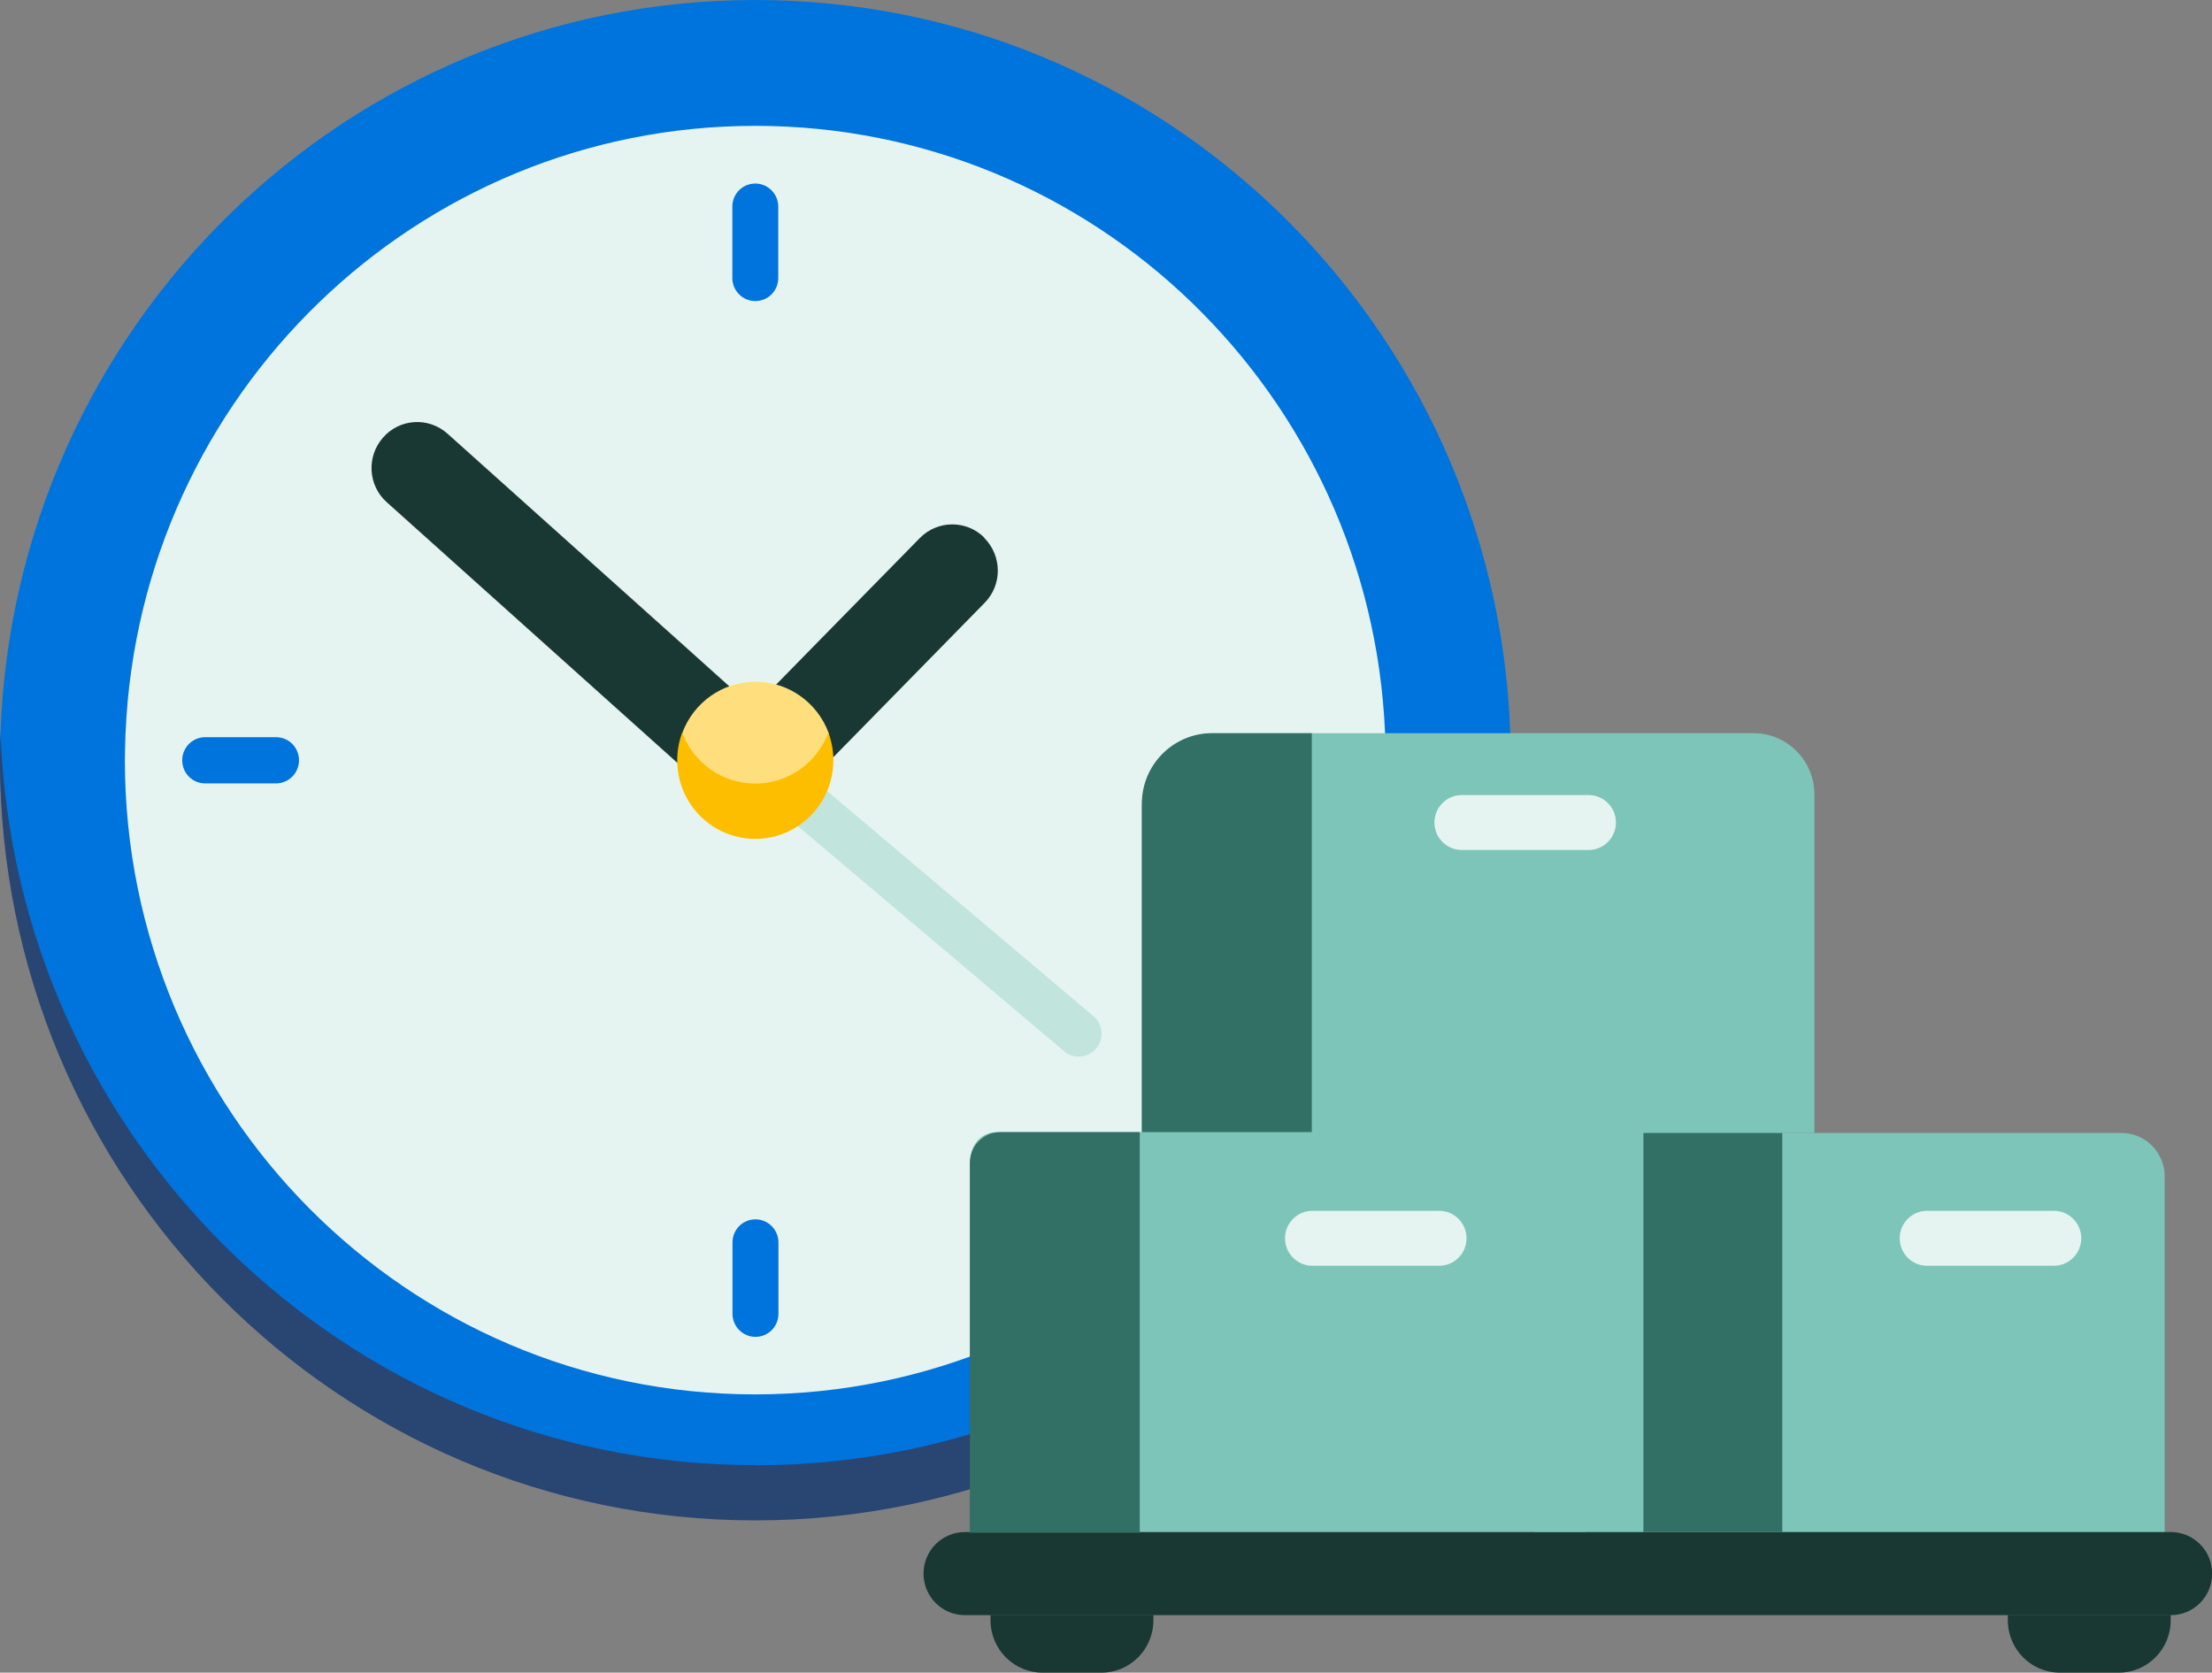
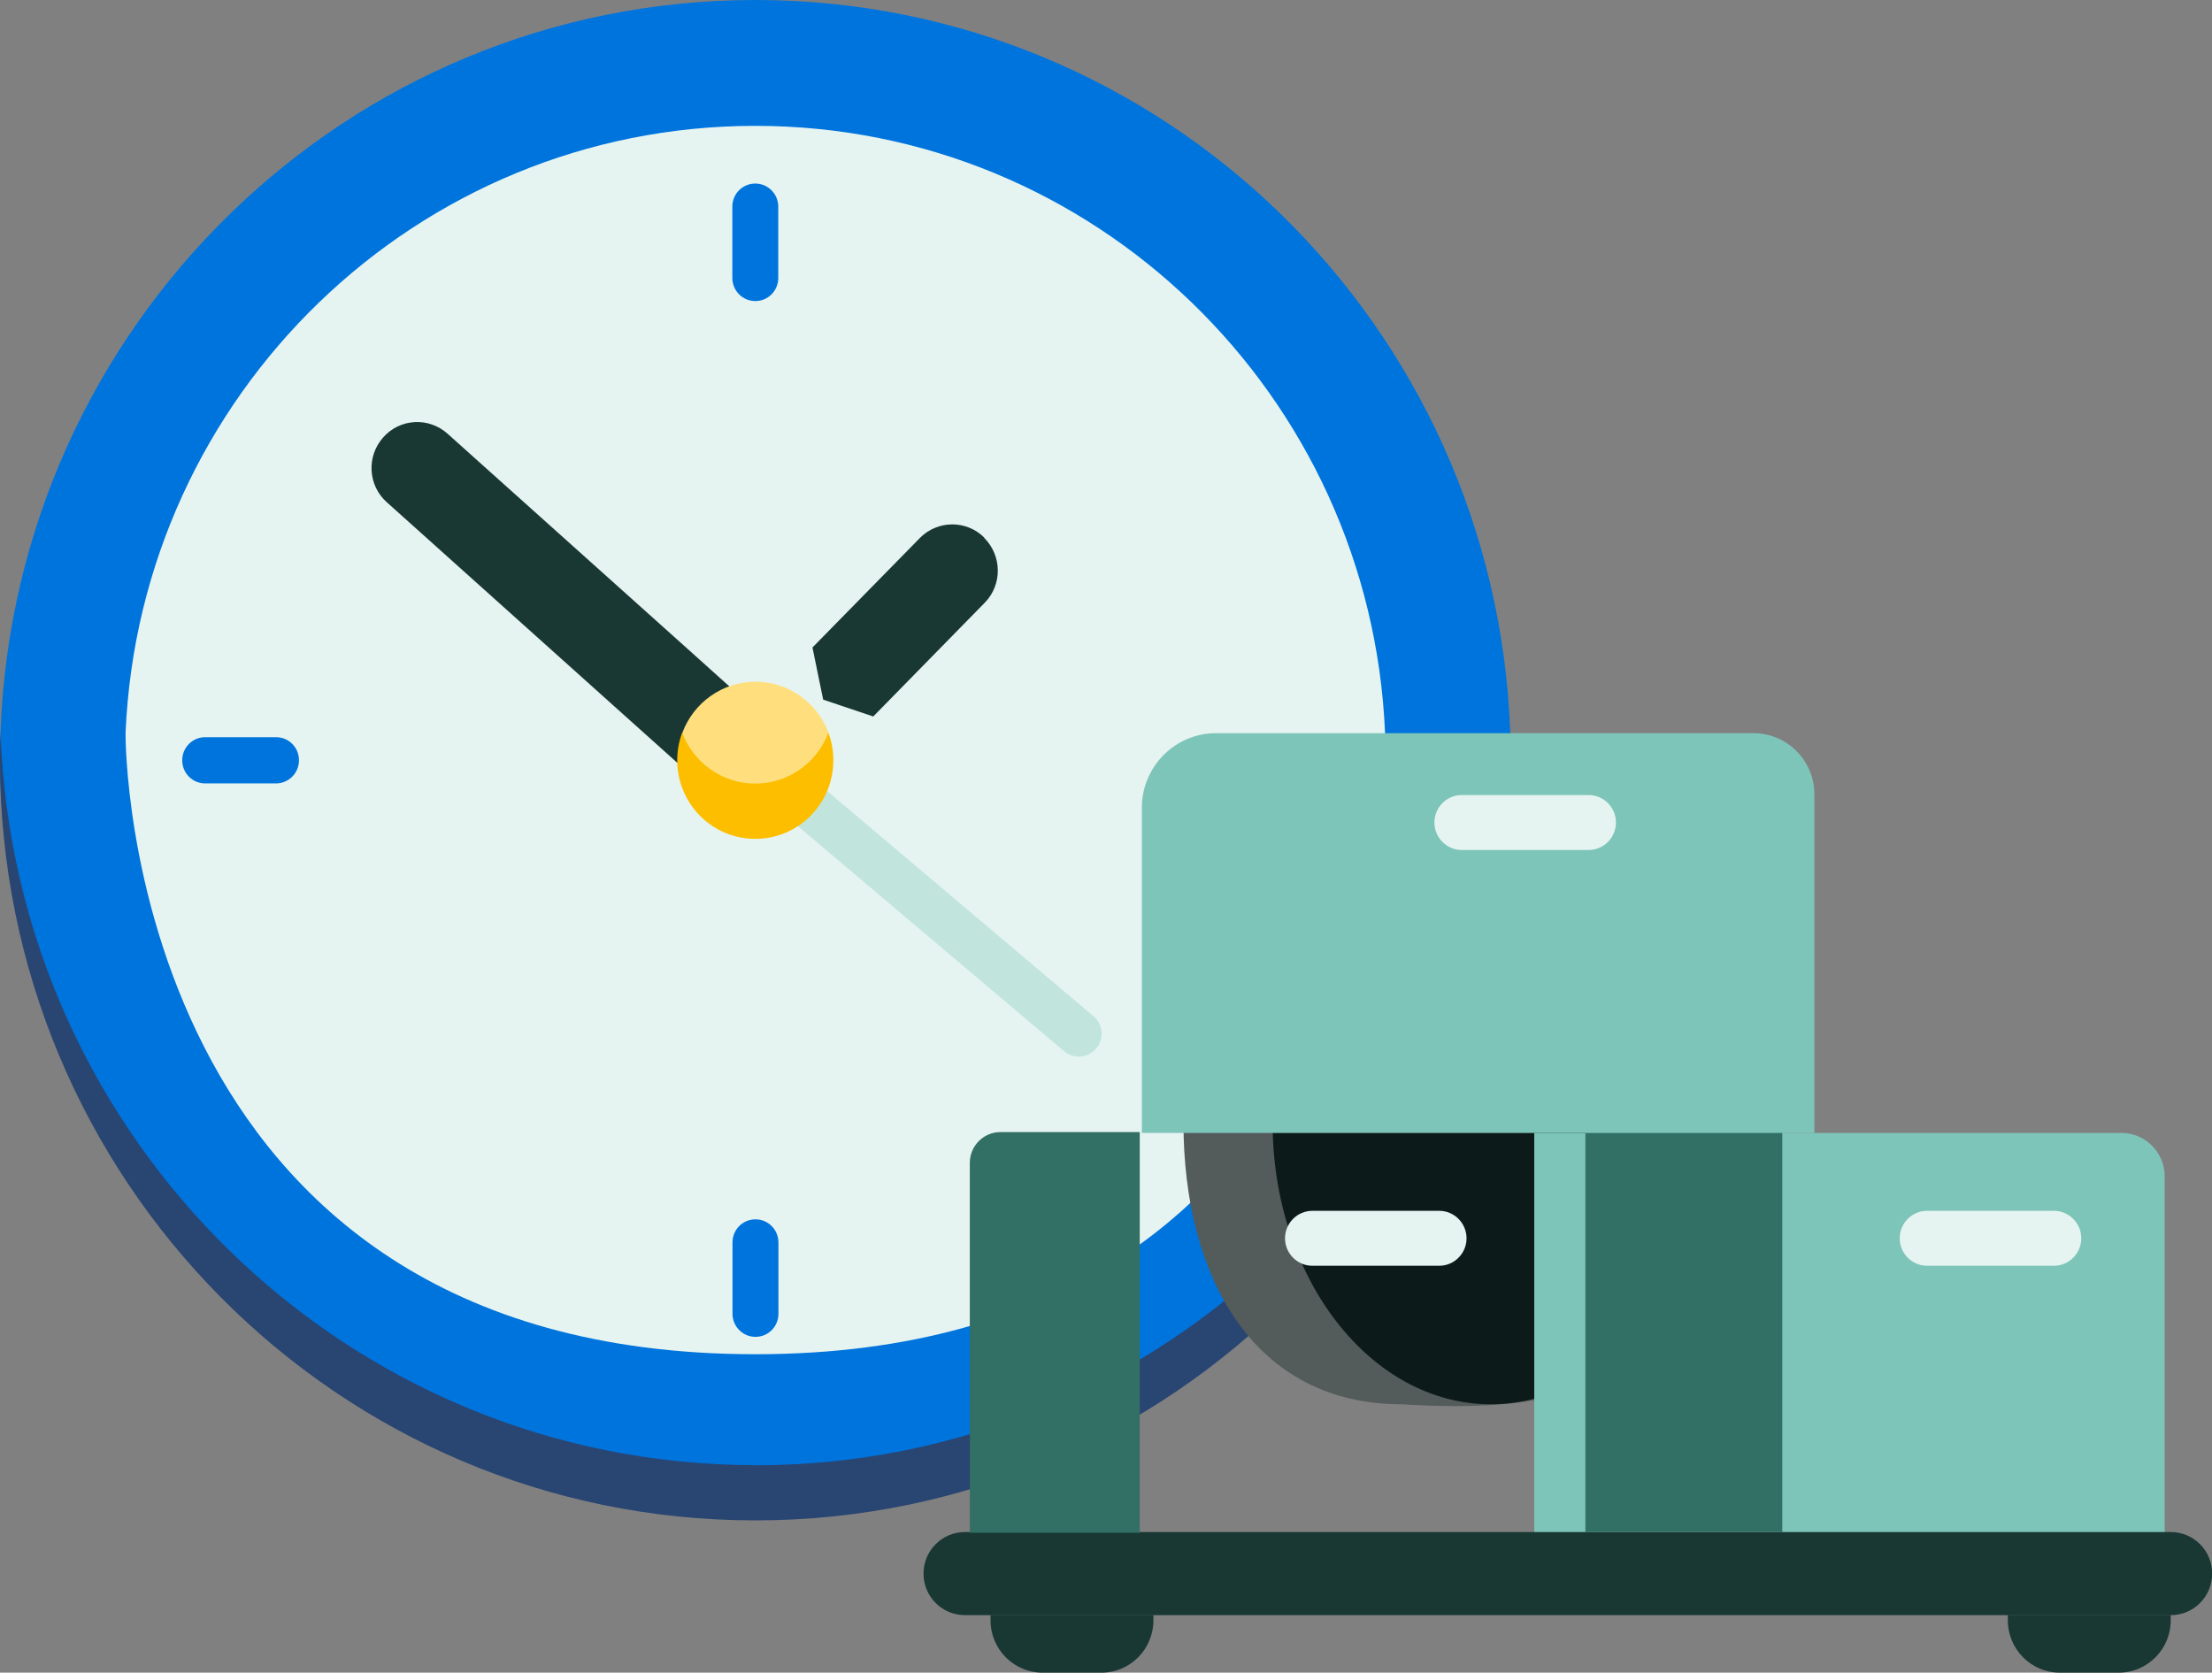
<svg xmlns="http://www.w3.org/2000/svg" width="160" height="121" viewBox="0 0 160 121" fill="none">
  <rect x="0" y="0" width="160" height="121" fill="#808080" stroke="none" />
  <g clip-path="url(#clip0_3823_7652)">
    <path d="M109.278 54.986C109.278 54.32 109.278 53.653 109.24 52.987C108.191 23.551 84.154 0 54.633 0C25.111 0 1.074 23.551 0.037 53C0.012 53.666 0 54.332 0 54.999C0 85.365 28.06 107.998 54.633 107.998C81.206 107.998 109.265 85.378 109.265 54.999L109.278 54.986Z" fill="#0074DD" />
    <path d="M54.633 105.987C25.124 105.987 1.087 82.436 0.037 53C0.012 53.654 0 54.32 0 54.986C0 85.365 24.462 109.985 54.633 109.985C84.804 109.985 109.265 85.365 109.265 54.999C109.265 54.333 109.253 53.666 109.228 53C108.178 82.448 84.141 105.999 54.633 105.999V105.987Z" fill="#294572" />
    <path d="M100.183 53C99.146 28.581 79.144 9.104 54.633 9.104C30.121 9.104 10.132 28.581 9.083 53C9.058 53.666 9.083 97.964 54.633 97.964C100.183 97.964 100.208 53.666 100.183 53Z" fill="#E6F4F1" />
-     <path d="M54.633 96.883C30.121 96.883 10.12 77.406 9.083 52.987C9.058 53.654 9.033 54.32 9.033 54.986C9.033 80.323 29.446 100.869 54.62 100.869C79.794 100.869 100.208 80.323 100.208 54.986C100.208 54.32 100.195 53.654 100.158 52.987C99.121 77.406 79.132 96.883 54.608 96.883H54.633Z" fill="#E6F4F1" />
    <path d="M71.199 38.892C69.899 37.596 67.8 37.622 66.526 38.929L58.768 46.838L59.542 50.611L63.165 51.83L71.224 43.607C72.51 42.299 72.485 40.199 71.186 38.904L71.199 38.892Z" fill="#193833" />
    <path d="M49.96 47.14L32.37 31.372C31.008 30.153 28.922 30.266 27.71 31.649C26.498 33.02 26.61 35.119 27.985 36.339L45.912 52.421L49.648 51.164L49.96 47.14Z" fill="#193833" />
    <path d="M78.032 76.438C77.657 76.438 77.283 76.312 76.97 76.048L56.044 58.356C55.345 57.765 55.257 56.721 55.844 56.017C56.432 55.313 57.469 55.225 58.168 55.816L79.094 73.508C79.794 74.099 79.881 75.142 79.294 75.847C78.969 76.236 78.495 76.438 78.032 76.438Z" fill="#C1E5DC" />
    <path d="M45.912 52.421L48.998 55.188L52.959 53.83L52.746 49.642L49.96 47.14C48.024 48.309 46.562 50.183 45.912 52.421Z" fill="#193833" />
-     <path d="M58.768 46.838L56.144 49.517V54.773H60.279L63.178 51.818C62.378 49.655 60.804 47.882 58.78 46.838H58.768Z" fill="#193833" />
    <path d="M59.93 53C59.13 50.849 57.056 49.315 54.645 49.315C52.234 49.315 50.16 50.849 49.361 53C49.123 53.616 49.348 58.683 54.645 58.683C59.942 58.683 60.167 53.616 59.93 53Z" fill="#FFDF7D" />
    <path d="M54.633 56.684C52.209 56.684 50.148 55.15 49.348 53C49.111 53.616 48.986 54.295 48.986 54.999C48.986 58.142 51.509 60.682 54.633 60.682C57.756 60.682 60.279 58.142 60.279 54.999C60.279 54.295 60.155 53.628 59.917 53C59.118 55.15 57.056 56.684 54.633 56.684Z" fill="#FDBE00" />
    <path d="M56.294 20.106V14.95C56.294 14.033 55.557 13.278 54.633 13.278C53.708 13.278 52.971 14.02 52.971 14.95V20.106C52.971 21.024 53.708 21.778 54.633 21.778C55.557 21.778 56.294 21.036 56.294 20.106Z" fill="#0074DD" />
    <path d="M52.983 89.879V95.035C52.983 95.953 53.721 96.707 54.645 96.707C55.57 96.707 56.307 95.965 56.307 95.035V89.879C56.307 88.961 55.57 88.207 54.645 88.207C53.721 88.207 52.983 88.949 52.983 89.879Z" fill="#0074DD" />
    <path d="M94.436 56.659C95.348 56.659 96.097 55.917 96.097 54.986C96.097 54.056 95.36 53.314 94.436 53.314H89.314C88.402 53.314 87.652 54.056 87.652 54.986C87.652 55.917 88.389 56.659 89.314 56.659H94.436Z" fill="#193833" />
    <path d="M14.842 53.327C13.93 53.327 13.18 54.068 13.18 54.999C13.18 55.929 13.917 56.671 14.842 56.671H19.964C20.876 56.671 21.626 55.929 21.626 54.999C21.626 54.068 20.889 53.327 19.964 53.327H14.842Z" fill="#0074DD" />
    <path d="M101.395 101.586C90.725 101.586 85.603 92.457 85.603 81.203C85.603 69.949 91.775 60.821 101.395 60.821C120.572 59.06 117.186 69.949 117.186 81.203C117.186 92.457 124.532 103.007 101.395 101.586Z" fill="#535B5B" />
    <path d="M107.841 101.586C116.561 101.586 123.632 92.457 123.632 81.203C123.632 69.949 116.561 60.821 107.841 60.821C99.121 60.821 92.05 69.949 92.05 81.203C92.05 92.457 99.121 101.586 107.841 101.586Z" fill="#0C1B19" />
    <path d="M110.977 81.958H153.454C155.178 81.958 156.577 83.366 156.577 85.101V110.878H110.977V81.958Z" fill="#7EC5B9" />
    <path d="M128.917 81.895H114.675V110.815H128.917V81.895Z" fill="#326F65" />
    <path d="M87.952 53.037H126.831C129.267 53.037 131.241 55.024 131.241 57.476V81.958H82.592V58.432C82.592 55.452 85.004 53.037 87.952 53.037Z" fill="#7EC5B9" />
-     <path d="M87.665 53.037H94.886V81.958H82.592V58.142C82.592 55.326 84.866 53.037 87.665 53.037Z" fill="#326F65" />
    <path d="M157.027 110.828H69.787C68.138 110.828 66.801 112.173 66.801 113.833C66.801 115.493 68.138 116.838 69.787 116.838H157.027C158.676 116.838 160.012 115.493 160.012 113.833C160.012 112.173 158.676 110.828 157.027 110.828Z" fill="#193833" />
    <path d="M145.246 116.825H157.014V117.215C157.014 119.303 155.328 121 153.254 121H148.994C146.92 121 145.233 119.303 145.233 117.215V116.825H145.246Z" fill="#193833" />
    <path d="M71.661 116.825H83.429V117.215C83.429 119.303 81.743 121 79.669 121H75.409C73.335 121 71.648 119.303 71.648 117.215V116.825H71.661Z" fill="#193833" />
-     <path d="M72.098 81.895H118.872V110.815H70.224V83.768C70.224 82.737 71.061 81.895 72.086 81.895H72.098Z" fill="#7EC5B9" />
    <path d="M72.36 81.895H82.442V110.878H70.149V84.12C70.149 82.901 71.136 81.895 72.36 81.895Z" fill="#326F65" />
    <path d="M114.912 57.514H105.73C104.643 57.514 103.756 58.406 103.756 59.5C103.756 60.594 104.643 61.487 105.73 61.487H114.912C115.999 61.487 116.886 60.594 116.886 59.5C116.886 58.406 115.999 57.514 114.912 57.514Z" fill="#E6F4F1" />
    <path d="M104.106 87.591H94.923C93.836 87.591 92.949 88.484 92.949 89.578C92.949 90.671 93.836 91.564 94.923 91.564H104.106C105.192 91.564 106.079 90.671 106.079 89.578C106.079 88.484 105.192 87.591 104.106 87.591Z" fill="#E6F4F1" />
    <path d="M148.569 87.591H139.386C138.299 87.591 137.412 88.484 137.412 89.578C137.412 90.671 138.299 91.564 139.386 91.564H148.569C149.656 91.564 150.543 90.671 150.543 89.578C150.543 88.484 149.656 87.591 148.569 87.591Z" fill="#E6F4F1" />
  </g>
  <defs>
    <clipPath id="clip0_3823_7652">
      <rect width="160" height="121" fill="white" />
    </clipPath>
  </defs>
</svg>